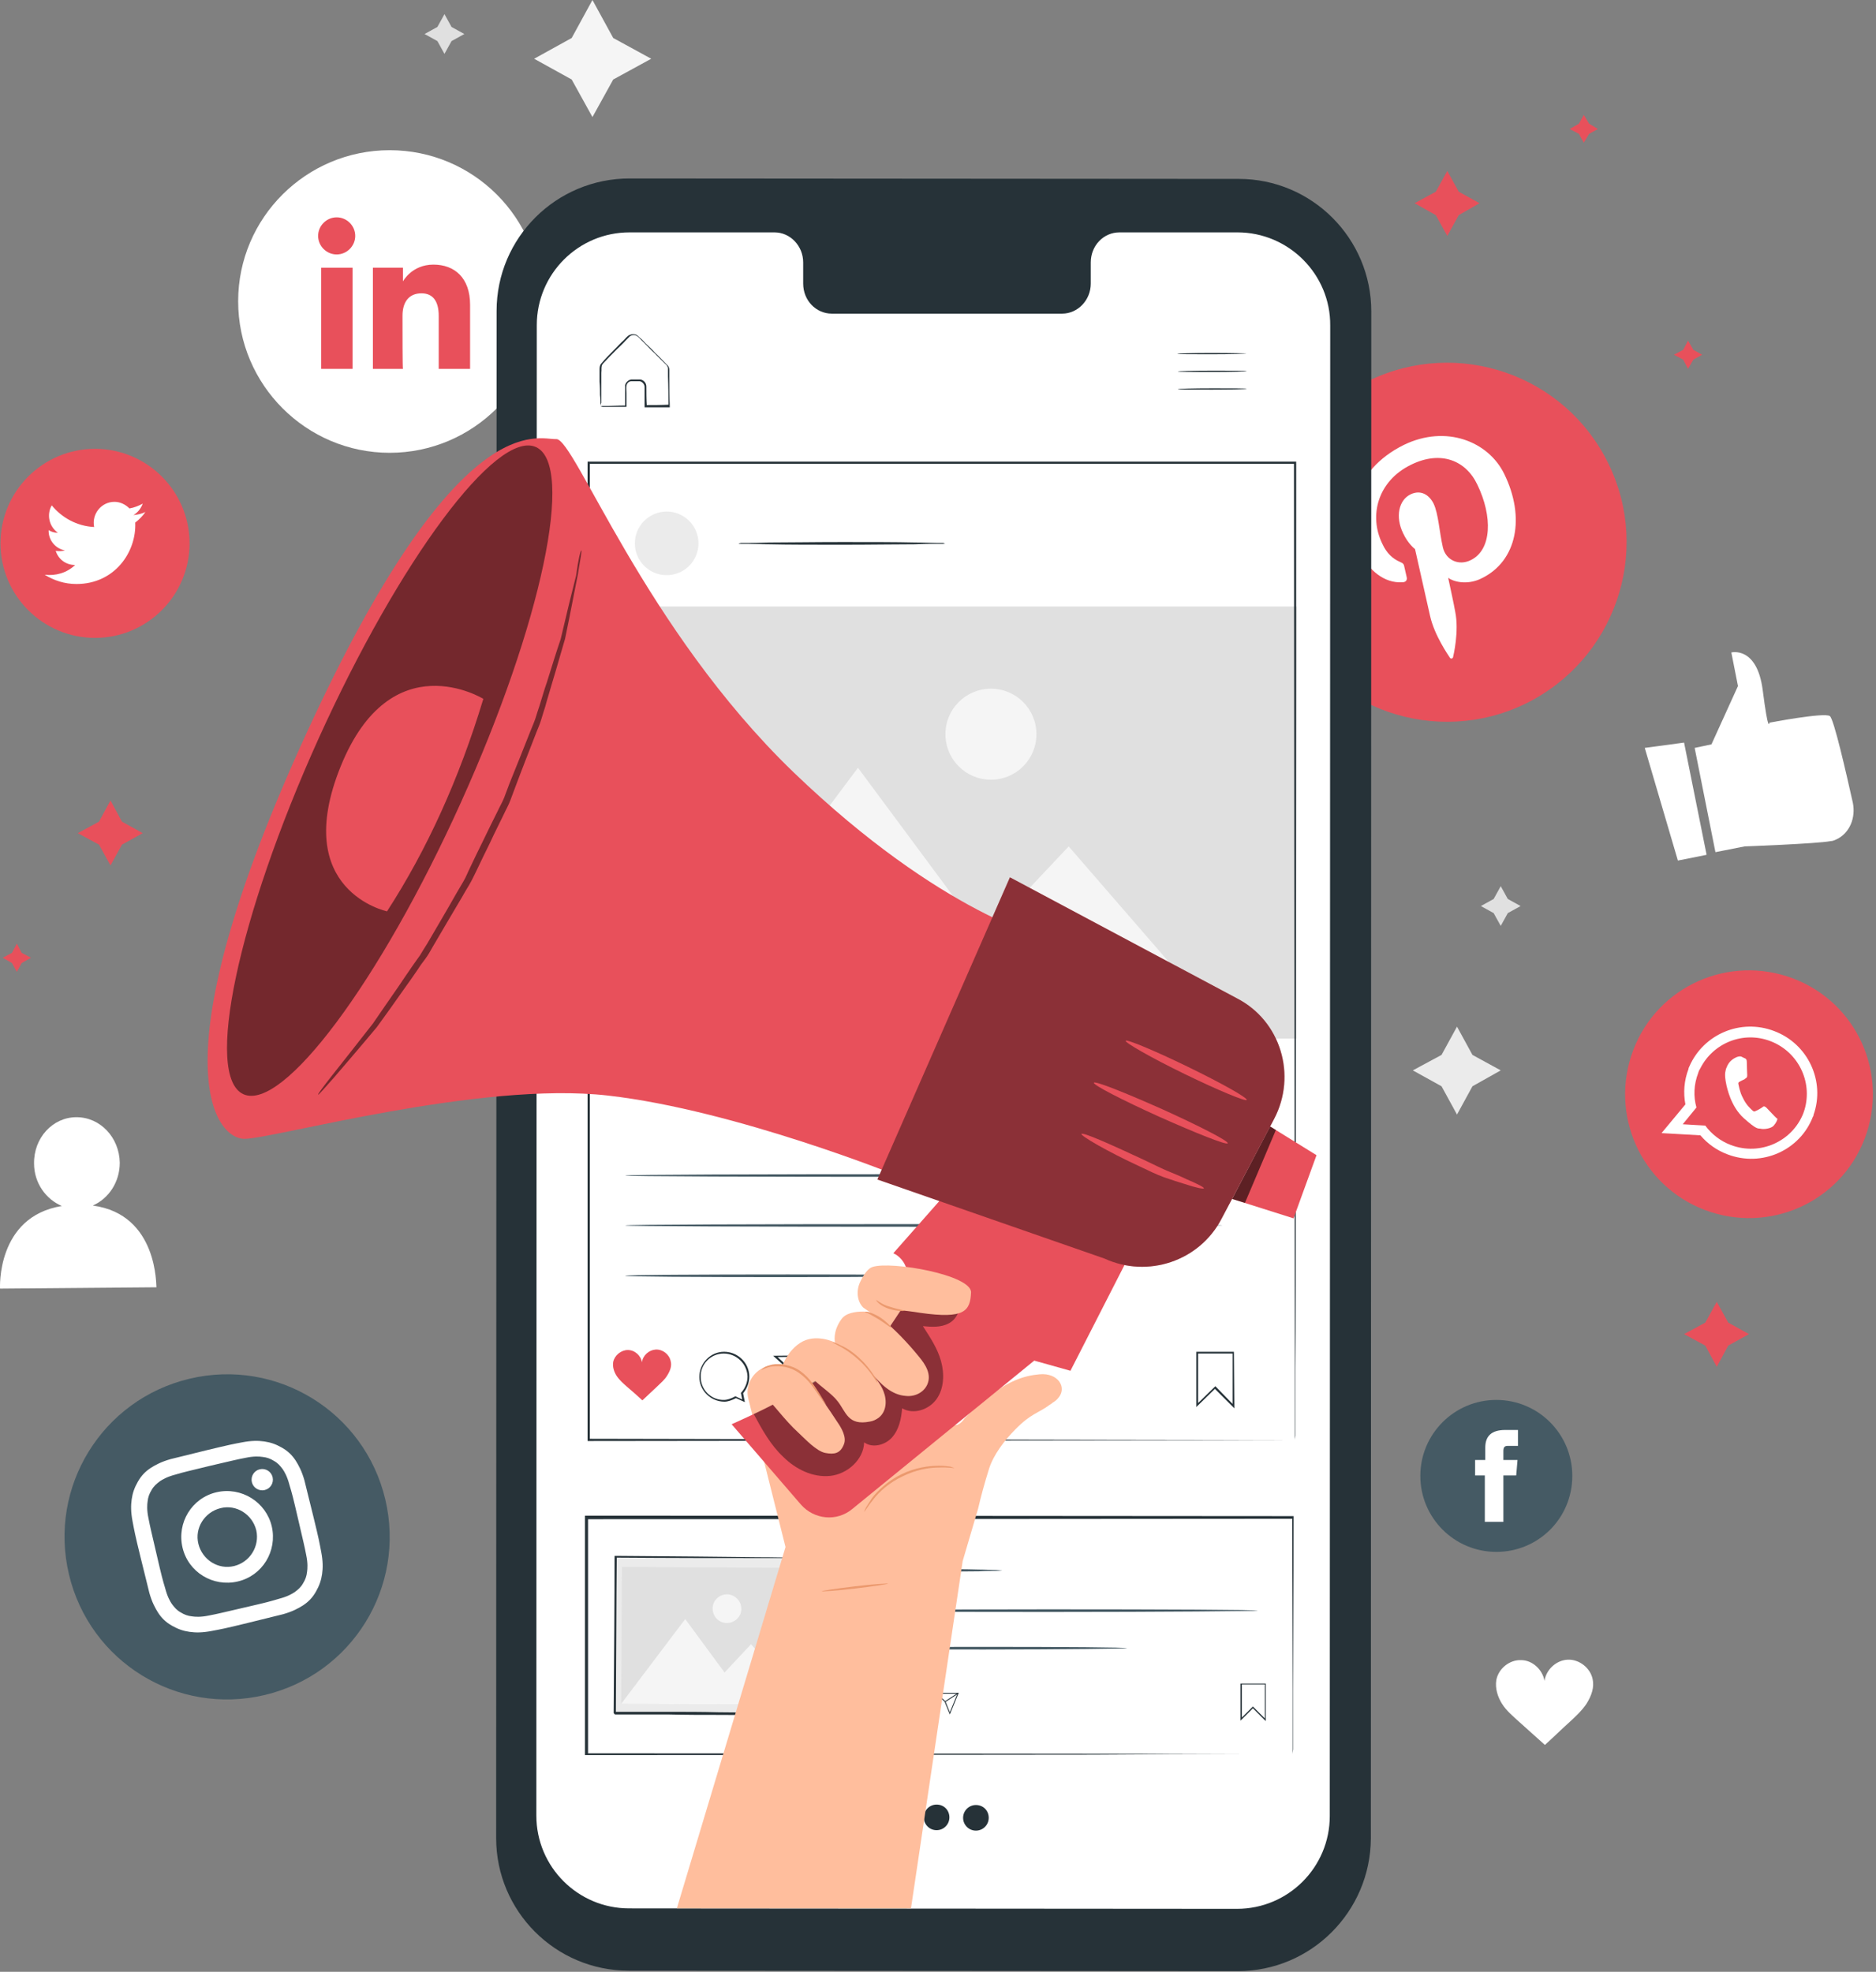
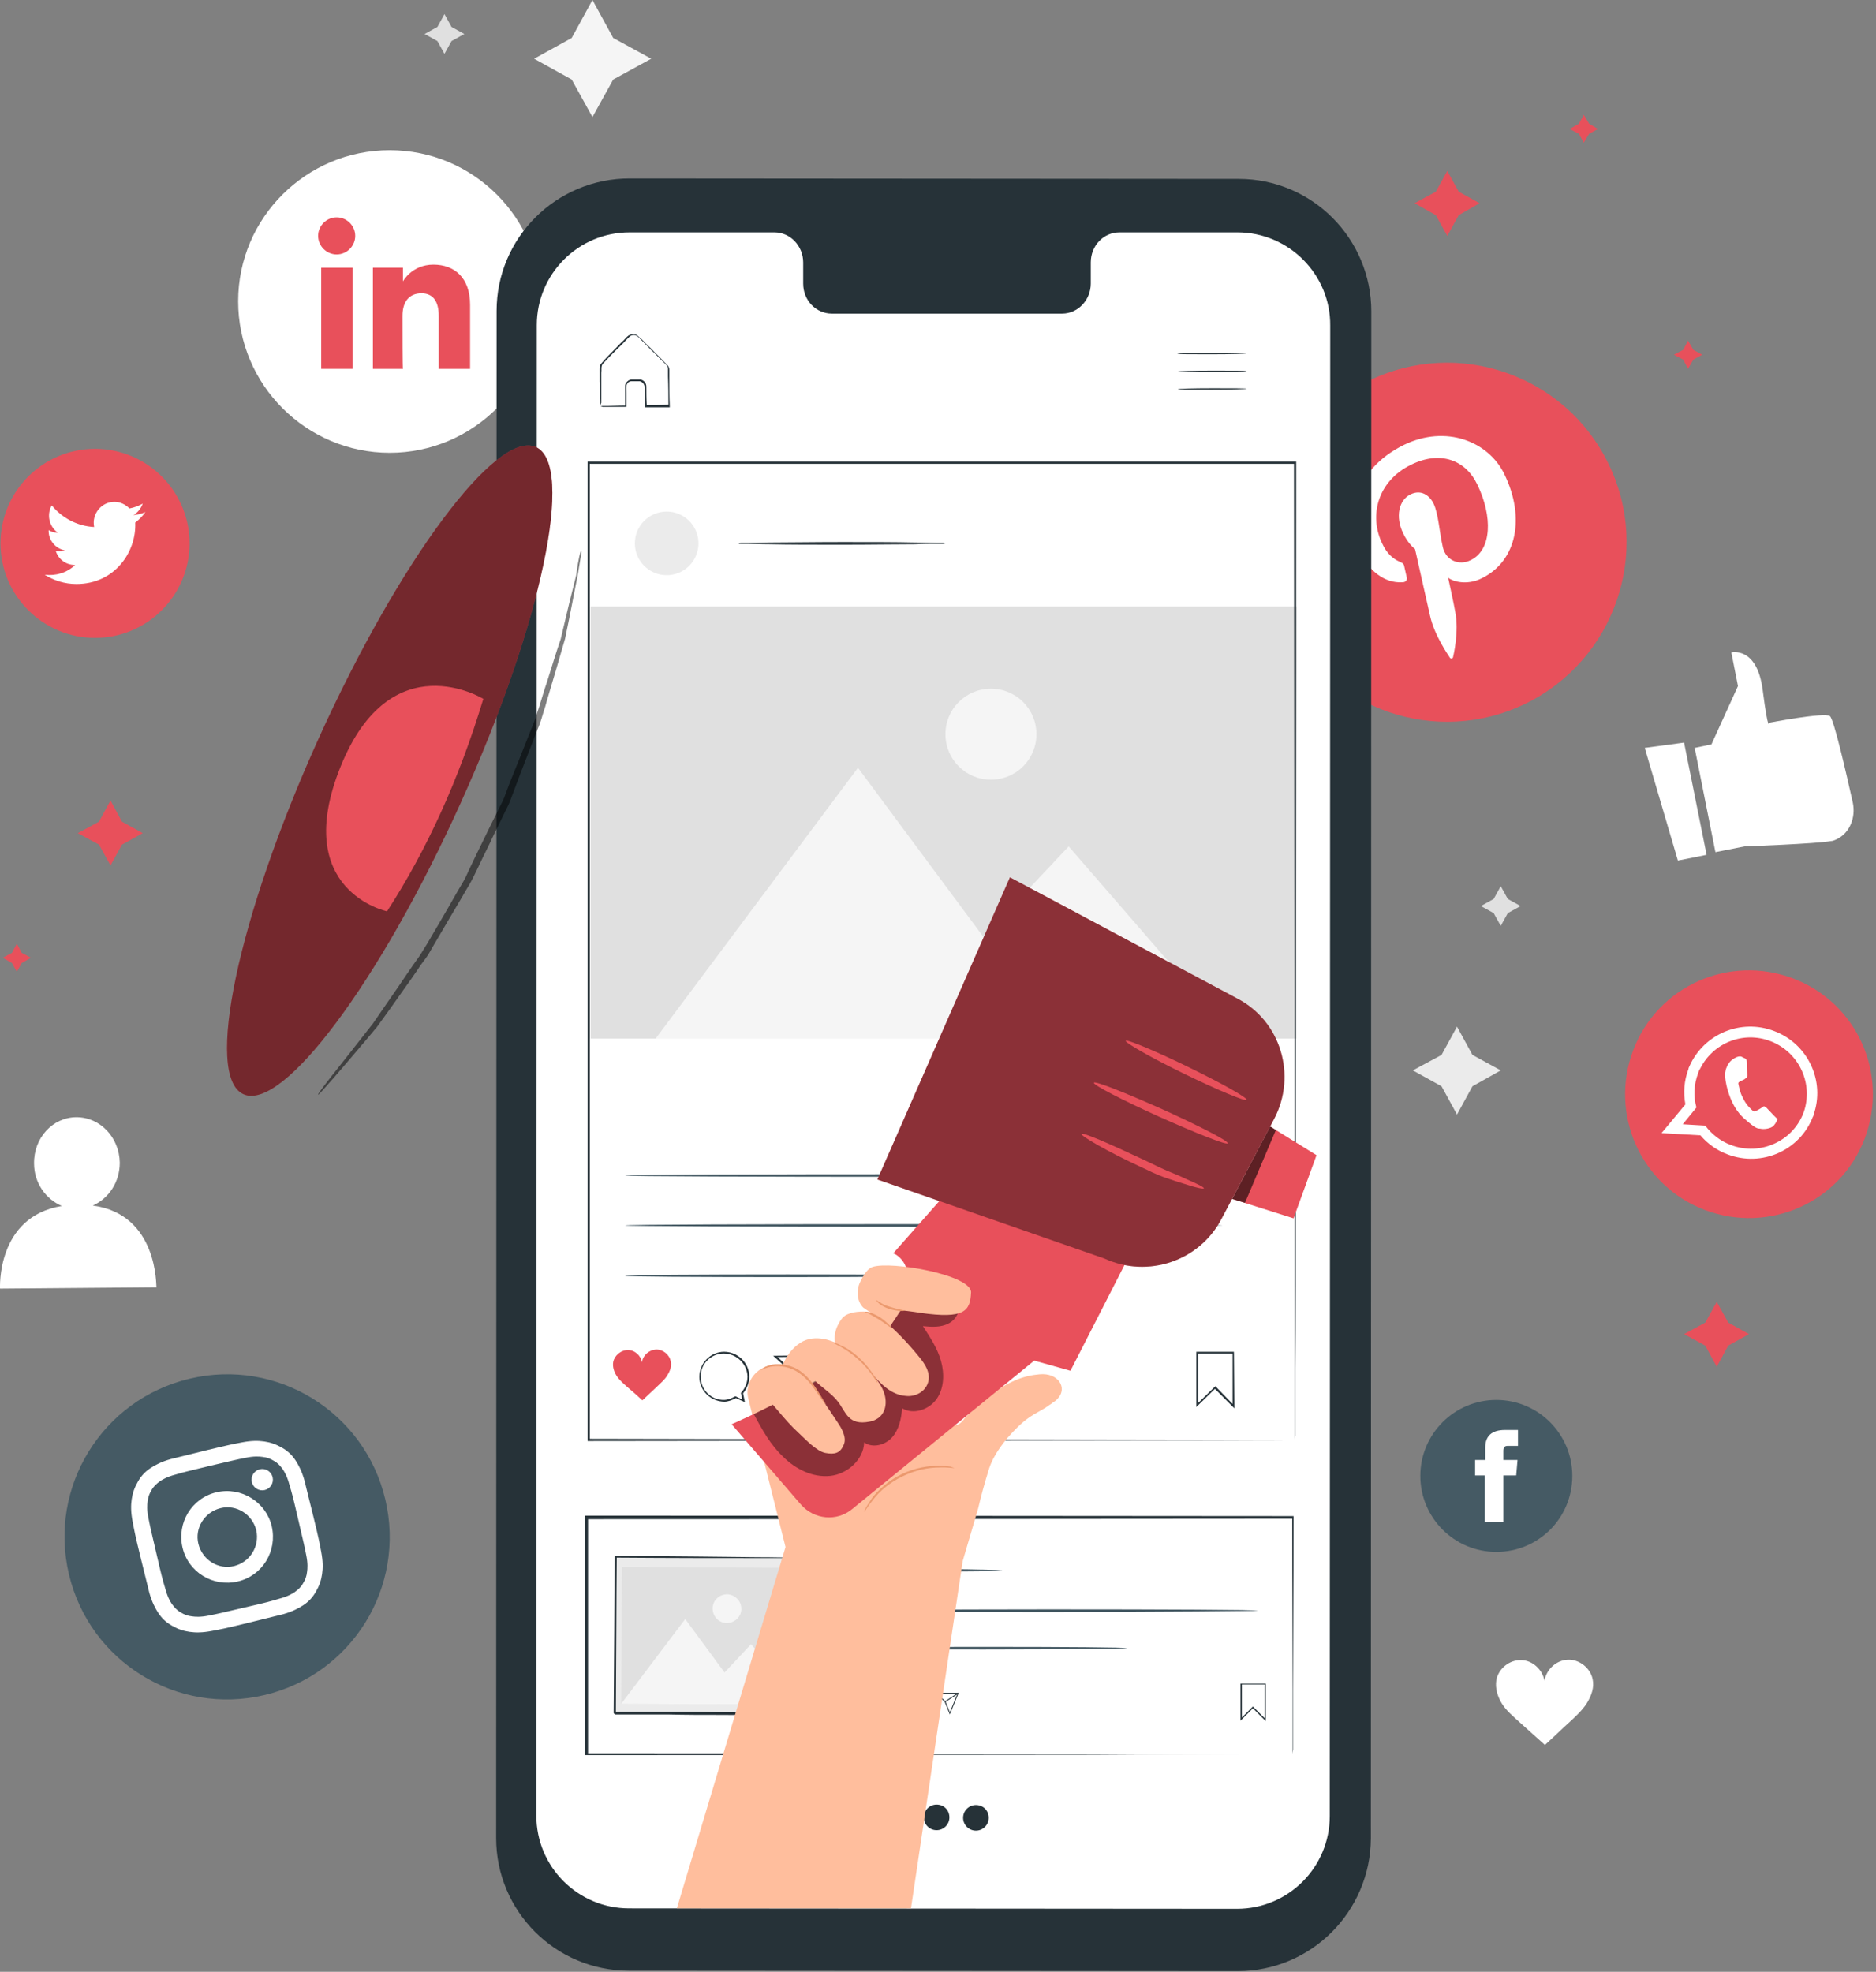
<svg xmlns="http://www.w3.org/2000/svg" width="548" height="576" viewBox="0 0 548 576" fill="none">
  <rect x="0" y="0" width="548" height="576" fill="#808080" stroke="none" />
  <path d="M113.831 132.271C89.442 132.271 69.569 112.398 69.569 88.009C69.569 63.619 89.442 43.875 113.831 43.875C138.221 43.875 158.094 63.619 158.094 88.138C158.094 112.398 138.221 132.271 113.831 132.271Z" fill="white" />
  <path d="M102.991 78.201H93.829V107.753H102.991V78.201Z" fill="#E8505B" />
  <path d="M98.346 74.33C101.314 74.33 103.766 71.878 103.766 68.91C103.766 65.942 101.314 63.49 98.346 63.49C95.378 63.49 92.926 65.942 92.926 68.91C92.926 71.878 95.378 74.33 98.346 74.33Z" fill="#E8505B" />
  <path d="M117.574 92.267C117.574 88.138 119.509 85.686 123.123 85.686C126.478 85.686 128.155 88.009 128.155 92.267C128.155 96.526 128.155 107.753 128.155 107.753H137.318C137.318 107.753 137.318 96.913 137.318 89.041C137.318 81.169 132.801 77.298 126.607 77.298C120.284 77.298 117.703 82.202 117.703 82.202V78.201H108.928V107.753H117.703C117.574 107.753 117.574 96.784 117.574 92.267Z" fill="#E8505B" />
  <path d="M173.063 0L179.128 11.098L190.226 17.163L179.128 23.228L173.063 34.197L166.998 23.228L156.029 17.163L166.998 11.098L173.063 0Z" fill="#F5F5F5" />
  <path d="M425.605 299.901L430.121 308.16L438.38 312.677L430.121 317.322L425.605 325.581L421.088 317.322L412.7 312.677L421.088 308.16L425.605 299.901Z" fill="#EBEBEB" />
  <path d="M438.38 258.865L440.445 262.607L444.187 264.672L440.445 266.736L438.38 270.479L436.315 266.736L432.573 264.672L436.315 262.607L438.38 258.865Z" fill="#E0E0E0" />
  <path d="M129.833 4.129L131.898 7.872L135.64 9.936L131.898 12.001L129.833 15.743L127.768 12.001L124.026 9.936L127.768 7.872L129.833 4.129Z" fill="#E0E0E0" />
  <path d="M27.113 352.165C31.759 350.1 34.985 345.325 34.985 339.647C34.856 332.292 29.307 326.355 22.338 326.355C15.37 326.355 9.821 332.421 9.95 339.905C9.95 345.583 13.434 350.358 18.08 352.294C-1.148 355.391 0.013 376.425 0.013 376.425L45.696 376.038C45.566 376.038 46.341 354.745 27.113 352.165Z" fill="white" />
  <path d="M465.222 490.501C464.576 487.275 461.35 484.694 457.995 484.823C454.64 484.952 451.672 487.662 451.156 491.017C450.639 487.791 447.671 484.952 444.316 484.952C440.961 484.823 437.735 487.404 437.09 490.759C436.703 493.211 437.477 495.663 438.767 497.728C440.058 499.792 441.993 501.341 443.8 503.018C446.381 505.341 448.704 507.406 451.285 509.729C453.866 507.406 455.93 505.341 458.511 503.018C460.318 501.341 462.125 499.663 463.415 497.728C464.964 495.276 465.738 492.824 465.222 490.501Z" fill="white" />
  <path d="M495.031 218.474L499.935 217.441L507.678 200.407L505.742 190.6C505.742 190.6 513.226 188.664 514.904 201.569C516.582 214.602 516.84 211.118 516.84 211.118C516.84 211.118 532.97 208.021 534.519 209.182C535.68 209.957 539.294 225.829 541.229 234.475C542.133 238.863 540.326 243.379 536.455 245.186C535.938 245.444 535.293 245.702 534.777 245.702C530.777 246.476 509.613 247.251 509.613 247.251L501.096 248.928L495.031 218.474Z" fill="white" />
  <path d="M480.449 218.474L490.127 251.38L498.515 249.703L491.934 216.925L480.449 218.474Z" fill="white" />
  <path d="M445.607 205.569C419.539 218.216 388.181 207.376 375.535 181.309C362.889 155.241 373.728 123.883 399.796 111.237C425.863 98.591 457.221 109.43 469.867 135.498C482.514 161.436 471.674 192.794 445.607 205.569Z" fill="#E8505B" />
  <path d="M409.732 170.082C410.635 170.082 411.152 169.436 410.894 168.533C410.765 167.888 410.377 166.339 410.248 165.694C410.119 164.791 409.861 164.533 408.958 164.146C406.893 163.242 405.087 161.694 403.796 158.855C399.796 150.725 402.377 140.53 412.184 135.756C420.83 131.497 428.186 134.465 431.541 141.563C436.057 150.854 435.799 160.661 429.605 163.629C426.25 165.307 422.379 163.758 421.475 159.887C420.443 155.37 420.185 150.08 418.765 147.112C417.475 144.531 415.023 142.982 412.055 144.402C408.571 146.079 407.538 150.983 409.861 155.758C411.281 158.855 413.345 160.403 413.345 160.403C413.345 160.403 417.088 177.05 417.733 179.889C419.023 185.696 423.153 191.503 423.54 192.148C423.798 192.536 424.314 192.406 424.443 192.019C424.572 191.503 426.25 184.406 425.089 178.728C424.83 177.05 423.024 168.791 423.024 168.791C425.218 170.34 429.347 170.727 432.831 168.92C443.155 163.887 445.607 151.112 439.413 138.466C434.767 128.916 422.379 124.012 410.119 129.949C394.892 137.433 392.44 152.144 396.957 161.178C399.925 166.597 404.312 170.469 409.732 170.082Z" fill="white" />
  <path d="M497.999 353.455C479.288 346.357 469.996 325.452 477.094 306.741C484.191 288.029 505.097 278.738 523.808 285.835C542.52 292.933 551.811 313.838 544.713 332.55C537.616 351.261 516.711 360.552 497.999 353.455Z" fill="#E8505B" />
  <path fill-rule="evenodd" clip-rule="evenodd" d="M529.744 325.71C533.228 315.903 528.196 304.934 518.259 301.192C508.452 297.449 497.612 302.095 493.483 311.515C493.353 311.773 493.224 312.031 493.224 312.29C491.934 315.645 491.676 319.258 492.321 322.613L485.353 331.001L496.709 331.646C498.773 334.098 501.483 336.034 504.58 337.195C514.646 341.067 525.873 336.034 529.615 326.097C529.744 326.097 529.744 325.968 529.744 325.71ZM505.613 334.485C502.516 333.324 499.935 331.259 498.128 328.807L491.547 328.42L495.547 323.516C494.644 320.29 494.773 316.806 496.063 313.451C496.192 312.935 496.451 312.419 496.709 312.031C500.451 304.676 509.226 301.063 517.227 304.16C525.228 307.257 529.486 315.903 527.163 324.033C527.034 324.42 526.905 324.807 526.776 325.194C523.55 333.453 514.13 337.711 505.613 334.485Z" fill="white" />
  <path fill-rule="evenodd" clip-rule="evenodd" d="M518.388 326.097C518.001 325.71 516.194 323.775 515.936 323.516C515.549 323.258 515.291 323 514.904 323.387C514.388 323.775 513.226 324.42 512.839 324.549C512.452 324.807 512.194 324.678 511.807 324.291C511.42 323.904 510.129 322.871 509.097 320.677C508.194 319 507.936 317.193 507.806 316.677C507.677 316.161 508.065 316.032 508.323 315.903C508.581 315.774 508.968 315.516 509.355 315.387C509.484 315.387 509.484 315.258 509.613 315.258C509.742 315.129 509.871 314.999 510.129 314.87C510.387 314.612 510.387 314.354 510.387 314.096C510.387 313.838 510.258 311.257 510.258 310.225C510.258 309.192 509.742 309.192 509.484 309.063C509.226 308.934 508.968 308.805 508.71 308.676C508.452 308.547 507.936 308.547 507.29 308.805C506.774 309.063 505.097 309.709 504.322 311.902C504.064 312.419 504.064 312.935 503.935 313.451C503.806 315.129 504.322 316.806 504.322 317.064C504.451 317.451 505.484 323.129 509.355 326.614C513.226 330.098 513.484 329.582 514.259 329.711C515.162 329.969 517.356 329.711 518.13 328.807C518.904 327.904 519.291 327.001 519.162 326.743C519.033 326.743 518.775 326.484 518.388 326.097Z" fill="white" />
  <path d="M27.758 186.341C12.531 186.341 0.142 173.953 0.142 158.726C0.142 143.498 12.531 131.11 27.758 131.11C42.985 131.11 55.374 143.498 55.374 158.726C55.374 173.953 42.985 186.341 27.758 186.341Z" fill="#E8505B" />
  <path d="M13.047 167.888C15.757 169.565 18.854 170.598 22.338 170.598C33.565 170.598 39.888 161.177 39.501 152.66C40.663 151.757 41.695 150.725 42.469 149.563C41.437 150.08 40.276 150.338 38.985 150.467C40.276 149.692 41.179 148.531 41.695 147.112C40.534 147.757 39.243 148.273 37.824 148.531C36.662 147.37 35.114 146.595 33.436 146.595C29.565 146.595 26.726 150.209 27.5 153.951C22.467 153.693 18.08 151.241 15.112 147.628C13.563 150.338 14.337 153.822 16.918 155.629C15.886 155.629 14.983 155.37 14.208 154.854C14.079 157.693 16.144 160.274 18.983 160.79C18.08 161.048 17.176 161.048 16.273 160.919C17.047 163.371 19.241 165.049 21.951 165.049C19.499 167.372 16.273 168.275 13.047 167.888Z" fill="white" />
  <path d="M77.311 495.147C51.761 501.212 26.21 485.468 20.145 459.917C14.079 434.366 29.823 408.815 55.374 402.75C80.925 396.685 106.476 412.429 112.541 437.98C118.606 463.531 102.862 489.082 77.311 495.147Z" fill="#455A64" />
  <path d="M61.439 428.172C68.149 426.624 69.053 426.365 71.763 425.849C74.215 425.333 75.763 425.462 76.666 425.591C77.957 425.72 78.989 426.107 80.022 426.753C81.183 427.398 81.828 428.172 82.602 429.205C83.119 429.979 83.893 431.269 84.538 433.721C85.312 436.302 85.57 437.205 87.119 443.916C88.668 450.626 88.926 451.529 89.442 454.239C89.958 456.691 89.829 458.24 89.7 459.143C89.571 460.433 89.184 461.466 88.538 462.498C87.893 463.66 87.119 464.305 86.087 465.079C85.312 465.595 84.022 466.37 81.57 467.015C78.989 467.789 78.086 468.047 71.376 469.596C64.665 471.144 63.762 471.402 61.052 471.918C58.6 472.435 57.051 472.306 56.148 472.177C54.858 472.048 53.825 471.66 52.793 471.015C51.632 470.37 50.986 469.596 50.212 468.563C49.696 467.789 48.922 466.499 48.276 464.047C47.502 461.466 47.244 460.563 45.696 453.852C44.147 447.142 43.889 446.238 43.373 443.529C42.856 441.077 42.986 439.528 43.115 438.625C43.244 437.334 43.631 436.302 44.276 435.27C44.921 434.108 45.696 433.463 46.728 432.689C47.502 432.173 48.793 431.398 51.244 430.753C53.825 429.979 54.6 429.85 61.439 428.172ZM60.278 423.656C53.438 425.333 52.535 425.591 49.825 426.236C47.115 427.011 45.437 427.914 44.018 428.817C42.469 429.85 41.308 431.011 40.276 432.818C39.243 434.624 38.727 436.173 38.469 437.98C38.211 439.786 38.211 441.722 38.727 444.432C39.243 447.142 39.372 448.045 41.05 454.884C42.727 461.724 42.986 462.627 43.631 465.337C44.405 468.047 45.308 469.725 46.212 471.144C47.244 472.693 48.405 473.854 50.212 474.887C52.019 475.919 53.567 476.435 55.374 476.693C57.181 476.951 59.116 476.951 61.826 476.435C64.536 475.919 65.439 475.79 72.279 474.112C79.118 472.435 80.022 472.177 82.731 471.531C85.441 470.757 87.119 469.854 88.538 468.95C90.087 467.918 91.249 466.757 92.281 464.95C93.313 463.143 93.829 461.595 94.088 459.788C94.346 457.982 94.346 456.046 93.829 453.336C93.313 450.626 93.184 449.723 91.507 442.883C89.829 436.044 89.571 435.141 88.926 432.431C88.151 429.721 87.248 428.043 86.345 426.624C85.312 425.075 84.151 423.914 82.344 422.881C80.538 421.849 78.989 421.333 77.183 421.075C75.376 420.817 73.44 420.817 70.73 421.333C68.02 421.849 67.246 421.978 60.278 423.656Z" fill="white" />
  <path d="M63.246 435.915C56.019 437.592 51.632 444.819 53.309 452.046C54.987 459.272 62.213 463.66 69.44 461.982C76.666 460.304 81.054 453.078 79.376 445.851C77.699 438.754 70.472 434.237 63.246 435.915ZM68.407 457.465C63.762 458.627 59.116 455.659 57.955 451.013C56.793 446.368 59.761 441.722 64.407 440.561C69.053 439.399 73.698 442.367 74.86 447.013C75.892 451.658 73.053 456.304 68.407 457.465Z" fill="white" />
  <path d="M79.634 431.527C80.022 433.205 78.989 434.882 77.312 435.27C75.634 435.657 73.956 434.624 73.569 432.947C73.182 431.269 74.215 429.592 75.892 429.205C77.57 428.817 79.247 429.85 79.634 431.527Z" fill="white" />
  <path d="M437.09 453.336C424.83 453.336 414.894 443.4 414.894 431.14C414.894 418.881 424.83 408.944 437.09 408.944C449.349 408.944 459.285 418.881 459.285 431.14C459.285 443.529 449.349 453.336 437.09 453.336Z" fill="#455A64" />
  <path d="M433.735 444.561H439.154V431.011H442.897L443.284 426.495H439.154C439.154 426.495 439.154 424.817 439.154 423.914C439.154 422.881 439.412 422.365 440.445 422.365C441.219 422.365 443.413 422.365 443.413 422.365V417.72C443.413 417.72 440.316 417.72 439.671 417.72C435.67 417.72 433.864 419.526 433.864 422.881C433.864 425.849 433.864 426.495 433.864 426.495H430.896V431.011H433.735V444.561Z" fill="white" />
  <path d="M361.598 575.8L183.645 575.671C162.223 575.671 144.931 558.25 144.931 536.957L145.06 90.848C145.06 69.426 162.481 52.134 183.903 52.134L361.856 52.263C383.278 52.263 400.57 69.684 400.57 90.977L400.441 537.086C400.312 558.379 383.02 575.8 361.598 575.8Z" fill="#263238" />
  <path d="M361.469 67.878H327.014C322.368 67.878 318.626 71.749 318.626 76.653V82.847C318.626 87.622 314.884 91.622 310.238 91.622H243.006C238.36 91.622 234.618 87.751 234.618 82.847V76.653C234.618 71.878 230.875 67.878 226.23 67.878H214.099H183.903C168.934 67.878 156.803 80.008 156.803 94.977L156.674 530.376C156.674 545.345 168.805 557.476 183.774 557.476L361.34 557.605C376.309 557.605 388.44 545.474 388.44 530.505L388.569 95.106C388.698 80.137 376.438 67.878 361.469 67.878Z" fill="white" />
  <path d="M364.05 103.236C364.05 103.365 359.534 103.494 353.985 103.494C348.436 103.494 343.919 103.494 343.919 103.365C343.919 103.236 348.436 103.107 353.985 103.107C359.663 103.107 364.05 103.236 364.05 103.236Z" fill="#263238" />
  <path d="M364.179 108.398C364.179 108.527 359.663 108.656 354.114 108.656C348.565 108.656 344.048 108.656 344.048 108.527C344.048 108.398 348.565 108.269 354.114 108.269C359.663 108.269 364.179 108.269 364.179 108.398Z" fill="#263238" />
  <path d="M364.179 113.56C364.179 113.689 359.663 113.818 354.114 113.818C348.565 113.818 344.048 113.818 344.048 113.689C344.048 113.56 348.565 113.431 354.114 113.431C359.663 113.431 364.179 113.431 364.179 113.56Z" fill="#263238" />
  <path d="M175.386 118.593C175.386 118.593 175.515 118.593 175.902 118.593C176.289 118.593 176.805 118.593 177.322 118.593C178.741 118.593 180.548 118.464 182.741 118.464L182.612 118.593C182.612 117.431 182.612 116.141 182.612 114.721C182.612 113.947 182.612 113.302 182.612 112.528C182.742 111.753 183.516 110.979 184.419 110.85C185.322 110.85 186.097 110.85 187 110.85C188.032 110.979 188.807 111.882 188.807 112.915C188.807 114.721 188.807 116.657 188.936 118.593L188.678 118.335C190.871 118.335 193.194 118.335 195.517 118.206L195.259 118.464C195.259 115.754 195.259 112.915 195.13 109.947C195.13 109.172 195.13 108.527 195.13 107.753C195.13 107.108 194.743 106.591 194.227 106.204C193.194 105.172 192.291 104.269 191.258 103.236C190.226 102.333 189.323 101.301 188.419 100.397C187.903 99.881 187.516 99.494 187 98.978C186.484 98.462 186.097 98.074 185.58 97.945C185.064 97.816 184.419 97.945 184.032 98.204C183.645 98.591 183.129 99.107 182.741 99.494C181.967 100.397 181.064 101.172 180.29 101.946C178.741 103.494 177.193 105.043 176.031 106.333C175.515 107.108 175.773 108.011 175.644 108.914C175.644 109.818 175.644 110.592 175.644 111.366C175.644 112.786 175.644 114.076 175.644 115.237C175.644 116.27 175.644 117.044 175.644 117.689C175.386 118.206 175.386 118.593 175.386 118.593C175.386 118.593 175.386 118.335 175.386 117.818C175.386 117.173 175.386 116.399 175.257 115.367C175.257 114.205 175.257 112.915 175.128 111.495C175.128 110.721 175.128 109.947 175.128 109.043C175.128 108.656 175.128 108.14 175.128 107.753C175.128 107.237 175.257 106.72 175.515 106.333C176.805 104.785 178.225 103.365 179.773 101.817C180.548 101.042 181.322 100.139 182.225 99.365C182.612 98.978 183 98.462 183.516 98.074C184.032 97.687 184.806 97.558 185.451 97.687C186.226 97.816 186.613 98.462 187.129 98.849C187.645 99.236 188.032 99.752 188.549 100.268C189.452 101.172 190.484 102.075 191.388 103.107C192.42 104.011 193.323 105.043 194.356 106.075C194.614 106.333 194.872 106.591 195.13 106.85C195.388 107.237 195.517 107.624 195.517 108.011C195.517 108.785 195.517 109.43 195.517 110.205C195.517 113.044 195.517 115.883 195.646 118.722V118.98H195.388C193.065 118.98 190.742 118.98 188.549 118.98H188.29V118.722C188.29 116.786 188.29 114.85 188.29 113.044C188.29 112.269 187.645 111.495 186.871 111.366C186.097 111.366 185.193 111.366 184.419 111.366C183.645 111.366 183.129 112.011 183 112.657C182.871 113.302 183 114.076 183 114.85C183 116.27 183 117.56 183 118.722V118.851H182.871C180.677 118.851 178.741 118.851 177.451 118.851C176.934 118.851 176.418 118.851 176.031 118.851C175.515 118.593 175.386 118.593 175.386 118.593Z" fill="#263238" />
  <path d="M292.817 458.756C292.817 458.756 292.172 458.885 291.01 458.885C289.72 458.885 287.913 458.885 285.977 459.014C281.719 459.014 275.783 459.143 269.202 459.143C262.62 459.143 256.684 459.143 252.426 459.014C250.361 459.014 248.683 458.885 247.393 458.885C246.232 458.885 245.586 458.756 245.586 458.756C245.586 458.756 246.232 458.627 247.393 458.627C248.683 458.627 250.49 458.627 252.426 458.498C256.684 458.498 262.62 458.369 269.202 458.369C275.783 458.369 281.719 458.369 285.977 458.498C288.042 458.498 289.72 458.627 291.01 458.627C292.172 458.756 292.817 458.756 292.817 458.756Z" fill="#455A64" />
  <path d="M367.405 470.499C367.405 470.628 340.048 470.886 306.367 470.886C272.686 470.886 245.328 470.757 245.328 470.499C245.328 470.37 272.686 470.112 306.367 470.112C340.048 470.112 367.405 470.241 367.405 470.499Z" fill="#455A64" />
  <path d="M329.208 481.468C329.208 481.597 310.367 481.855 287.268 481.855C264.04 481.855 245.328 481.726 245.328 481.468C245.328 481.21 264.169 481.081 287.268 481.081C310.496 481.081 329.208 481.21 329.208 481.468Z" fill="#455A64" />
  <path d="M369.728 502.76L365.986 499.018L362.372 502.631V491.791H369.728V502.76ZM365.986 498.502L369.47 501.986V492.05H362.76V501.728L365.986 498.502Z" fill="#263238" />
  <path d="M268.815 501.341L267.524 500.696C266.879 501.083 266.363 501.212 265.847 501.212C263.782 501.212 262.104 499.534 262.104 497.469C262.104 495.405 263.782 493.727 265.847 493.727C267.911 493.727 269.589 495.405 269.589 497.469C269.589 498.373 269.331 499.276 268.686 499.921L268.815 501.341ZM265.717 494.114C263.782 494.114 262.233 495.663 262.233 497.599C262.233 499.534 263.782 501.083 265.717 501.083C266.234 501.083 266.75 500.954 267.395 500.567L268.427 500.954L268.169 499.921C268.815 499.276 269.073 498.373 269.073 497.599C269.202 495.663 267.653 494.114 265.717 494.114Z" fill="#263238" />
  <path d="M277.461 500.825L275.912 497.082L273.073 494.501H280.042L277.461 500.825ZM273.718 494.76L276.17 496.953L277.461 500.179L279.654 494.76H273.718Z" fill="#263238" />
  <path d="M279.881 494.465L276.096 496.929L276.236 497.145L280.022 494.682L279.881 494.465Z" fill="#263238" />
  <path d="M257.846 495.276C257.588 494.243 256.684 493.469 255.652 493.598C254.62 493.598 253.716 494.501 253.587 495.534C253.458 494.501 252.555 493.727 251.522 493.727C250.49 493.727 249.587 494.501 249.329 495.534C249.2 496.308 249.458 497.082 249.845 497.599C250.232 498.244 250.877 498.76 251.393 499.147C252.168 499.792 252.942 500.438 253.716 501.212C254.491 500.567 255.136 499.792 255.91 499.147C256.426 498.631 257.071 498.115 257.459 497.469C257.717 496.695 257.975 495.921 257.846 495.276Z" fill="#E8505B" />
  <path d="M377.6 512.439C377.6 512.439 377.6 512.052 377.6 511.277C377.6 510.503 377.6 509.342 377.6 507.793C377.6 504.696 377.6 500.05 377.6 494.114C377.6 482.242 377.471 464.95 377.471 443.4L377.729 443.658C328.046 443.658 253.974 443.787 171.385 443.787L171.773 443.4C171.773 467.402 171.773 490.759 171.773 512.568L171.385 512.181C230.746 512.181 282.364 512.31 319.013 512.31C337.338 512.31 352.049 512.439 362.114 512.439C367.147 512.439 371.018 512.439 373.728 512.439C375.019 512.439 376.051 512.439 376.696 512.439C377.213 512.439 377.6 512.439 377.6 512.439C377.6 512.439 377.213 512.439 376.567 512.439C375.922 512.439 374.89 512.439 373.599 512.439C371.018 512.439 367.147 512.439 362.114 512.439C352.049 512.439 337.467 512.439 319.142 512.568C282.364 512.568 230.746 512.697 171.256 512.697H170.869V512.31C170.869 490.501 170.869 467.144 170.869 443.141V442.754H171.256C253.845 442.754 327.917 442.883 377.6 442.883H377.858V443.141C377.858 464.821 377.729 482.113 377.729 493.985C377.729 499.921 377.729 504.438 377.729 507.535C377.729 509.084 377.729 510.245 377.729 511.019C377.6 512.052 377.6 512.439 377.6 512.439Z" fill="#263238" />
  <path d="M179.805 454.914L179.545 500.596L236.712 500.921L236.972 455.239L179.805 454.914Z" fill="#EBEBEB" />
  <path d="M236.94 455.143C236.94 455.143 236.811 455.143 236.682 455.143C236.424 455.143 236.166 455.143 235.908 455.143C235.134 455.143 234.101 455.143 232.811 455.143C230.101 455.143 226.101 455.143 221.068 455.143C211.002 455.143 196.807 455.143 179.902 455.014L180.161 454.756C180.032 468.305 180.032 483.92 179.902 500.438C180.032 500.567 179.257 499.792 179.515 500.05H179.644H179.902H180.419H181.451H183.387C184.677 500.05 185.968 500.05 187.258 500.05C189.839 500.05 192.42 500.05 195.001 500.05C200.034 500.05 205.066 500.05 209.841 500.179C219.39 500.309 228.423 500.308 236.553 500.438L236.295 500.696C236.424 487.017 236.553 475.532 236.682 467.531C236.682 463.531 236.811 460.434 236.811 458.24C236.811 457.207 236.811 456.433 236.811 455.788C236.94 455.53 236.94 455.143 236.94 455.143C236.94 455.143 236.94 455.401 236.94 455.917C236.94 456.433 236.94 457.336 236.94 458.369C236.94 460.563 236.94 463.66 236.94 467.531C236.94 475.532 236.94 487.017 236.94 500.825V501.083H236.682C228.553 501.083 219.519 500.954 209.97 500.954C205.195 500.954 200.163 500.954 195.13 500.825C192.549 500.825 189.968 500.825 187.387 500.825C186.097 500.825 184.806 500.825 183.516 500.825H181.58H180.548H180.032H179.773H179.644C179.902 501.083 179.257 500.438 179.257 500.438C179.386 483.92 179.515 468.305 179.515 454.756V454.497H179.773C196.807 454.627 211.131 454.756 221.197 454.885C226.23 454.885 230.101 455.014 232.811 455.014C234.101 455.014 235.134 455.014 235.908 455.014C236.166 455.014 236.424 455.014 236.682 455.014C236.811 455.143 236.94 455.143 236.94 455.143Z" fill="#263238" />
  <path d="M181.688 457.727L181.46 497.731L234.627 498.033L234.854 458.029L181.688 457.727Z" fill="#E0E0E0" />
  <path d="M181.451 497.728L200.163 472.951L211.648 488.565L219.39 480.307L234.618 497.986L181.451 497.728Z" fill="#F5F5F5" />
  <path d="M216.551 469.983C216.551 472.306 214.616 474.112 212.293 474.112C209.97 474.112 208.163 472.177 208.163 469.854C208.163 467.531 210.099 465.724 212.422 465.724C214.745 465.853 216.551 467.66 216.551 469.983Z" fill="#F5F5F5" />
  <path d="M276.17 158.726C276.17 158.726 275.912 158.726 275.525 158.855C275.009 158.855 274.493 158.855 273.718 158.855C272.041 158.855 269.976 158.855 267.266 158.984C261.846 158.984 254.362 159.113 245.974 159.113C237.715 159.113 230.101 159.113 224.681 158.984C222.1 158.984 219.906 158.855 218.229 158.855C217.584 158.855 216.938 158.855 216.422 158.855C216.035 158.855 215.777 158.855 215.777 158.726C215.777 158.726 216.035 158.726 216.422 158.597C216.938 158.597 217.455 158.597 218.229 158.597C219.906 158.597 221.971 158.597 224.681 158.468C230.101 158.468 237.586 158.339 245.974 158.339C254.232 158.339 261.717 158.339 267.266 158.468C269.847 158.468 272.041 158.597 273.718 158.597C274.364 158.597 275.009 158.597 275.525 158.597C275.912 158.726 276.17 158.726 276.17 158.726Z" fill="#263238" />
  <path d="M360.566 411.396L354.888 405.718L349.468 411.009V394.878H360.437L360.566 411.396ZM355.017 404.944L355.146 405.073L360.05 410.106V395.395H349.984V409.848L355.017 404.944Z" fill="#263238" />
  <path d="M217.584 409.59L215.003 408.428C213.712 409.073 212.551 409.461 211.648 409.461C207.647 409.461 204.292 406.234 204.292 402.234C204.292 398.234 207.518 394.878 211.519 394.878C215.519 394.878 218.874 398.105 218.874 402.105C218.874 403.912 218.229 405.589 217.068 407.009L217.584 409.59ZM211.39 395.395C207.647 395.395 204.55 398.492 204.679 402.234C204.679 405.976 207.776 409.073 211.519 408.944C212.422 408.944 213.583 408.557 214.745 407.912H214.874L216.809 408.815L216.422 406.88L216.551 406.751C217.713 405.46 218.358 403.783 218.358 402.105C218.229 398.363 215.132 395.395 211.39 395.395Z" fill="#263238" />
  <path d="M234.489 408.557L231.521 401.202L225.843 396.04L239.521 395.911L234.489 408.557ZM227.133 396.427L231.908 400.815L234.489 407.138L238.747 396.298L227.133 396.427Z" fill="#263238" />
  <path d="M239.146 395.893L231.682 400.749L231.964 401.181L239.427 396.326L239.146 395.893Z" fill="#263238" />
  <path d="M195.904 397.588C195.517 395.653 193.581 394.104 191.517 394.233C189.581 394.362 187.774 395.911 187.516 397.976C187.258 396.04 185.451 394.362 183.387 394.362C181.451 394.362 179.515 395.911 179.128 397.847C178.87 399.266 179.386 400.815 180.161 401.976C180.935 403.137 182.096 404.17 183.129 405.073C184.677 406.364 186.097 407.654 187.645 409.073C189.194 407.654 190.484 406.364 191.904 405.073C192.936 404.041 194.097 403.137 194.872 401.847C195.775 400.427 196.291 399.008 195.904 397.588Z" fill="#E8505B" />
  <path d="M194.743 168.017C199.874 168.017 204.034 163.857 204.034 158.726C204.034 153.594 199.874 149.434 194.743 149.434C189.611 149.434 185.451 153.594 185.451 158.726C185.451 163.857 189.611 168.017 194.743 168.017Z" fill="#EBEBEB" />
  <path d="M357.082 357.972C357.082 358.101 317.981 358.359 269.847 358.359C221.713 358.359 182.612 358.23 182.612 357.972C182.612 357.713 221.713 357.584 269.847 357.584C317.981 357.584 357.082 357.713 357.082 357.972Z" fill="#455A64" />
  <path d="M357.082 343.389C357.082 343.518 317.981 343.777 269.847 343.777C221.713 343.777 182.612 343.648 182.612 343.389C182.612 343.131 221.713 343.002 269.847 343.002C317.981 343.131 357.082 343.26 357.082 343.389Z" fill="#455A64" />
  <path d="M277.59 372.683C277.59 372.812 256.297 373.07 230.101 373.07C203.905 373.07 182.612 372.941 182.612 372.683C182.612 372.425 203.905 372.296 230.101 372.296C256.297 372.296 277.59 372.425 277.59 372.683Z" fill="#455A64" />
  <path d="M265.847 530.892C265.847 532.957 264.169 534.634 262.104 534.634C260.04 534.634 258.362 532.957 258.362 530.892C258.362 528.827 260.04 527.15 262.104 527.15C264.298 527.15 265.847 528.827 265.847 530.892Z" fill="#263238" />
  <path d="M277.332 530.892C277.332 532.957 275.654 534.634 273.589 534.634C271.525 534.634 269.847 532.957 269.847 530.892C269.847 528.827 271.525 527.15 273.589 527.15C275.783 527.15 277.332 528.827 277.332 530.892Z" fill="#263238" />
  <path d="M288.817 531.021C288.817 533.086 287.139 534.763 285.074 534.763C283.01 534.763 281.332 533.086 281.332 531.021C281.332 528.956 283.01 527.279 285.074 527.279C287.268 527.279 288.817 528.956 288.817 531.021Z" fill="#263238" />
  <path d="M378.761 177.179H172.418V303.385H378.761V177.179Z" fill="#E0E0E0" />
  <path d="M191.517 303.385L250.619 224.281L287.268 273.705L312.174 247.251L360.824 303.385H191.517Z" fill="#F5F5F5" />
  <path d="M302.754 214.473C302.754 221.829 296.817 227.765 289.462 227.765C282.106 227.765 276.17 221.829 276.17 214.473C276.17 207.118 282.106 201.182 289.462 201.182C296.817 201.182 302.754 207.118 302.754 214.473Z" fill="#F5F5F5" />
  <path d="M378.245 420.688C378.245 417.978 378.116 304.031 377.987 135.239L378.245 135.498C316.045 135.498 245.845 135.498 171.902 135.498L172.289 135.11C172.289 241.831 172.289 340.679 172.289 420.558L172.031 420.3C296.946 420.559 375.922 420.688 378.245 420.688C376.051 420.688 297.075 420.817 171.902 420.946H171.644V420.688C171.644 340.809 171.644 241.96 171.644 135.239V134.852H172.031C245.974 134.852 316.174 134.852 378.374 134.852H378.632V135.11C378.632 219.635 378.503 290.997 378.503 341.325C378.503 366.489 378.503 386.232 378.374 399.911C378.374 406.622 378.374 411.912 378.374 415.397C378.374 417.203 378.374 418.494 378.374 419.397C378.245 420.171 378.245 420.688 378.245 420.688Z" fill="#263238" />
  <path d="M281.203 456.046L285.72 440.689C286.494 437.334 287.526 433.463 288.946 428.946C290.236 424.946 293.462 420.687 296.559 417.59C301.205 412.816 303.399 412.816 306.625 410.364C306.883 410.235 307.27 409.977 307.528 409.719C308.174 409.331 308.69 408.944 309.077 408.428C311.787 405.46 309.206 400.944 303.657 401.46C299.528 401.847 292.817 403.008 281.848 414.235C281.719 414.364 281.59 414.493 281.461 414.751C275.654 422.236 270.363 400.944 269.331 392.943C268.686 387.781 263.137 384.684 258.104 386.49L231.392 399.008C229.198 398.234 226.617 398.363 223.649 399.266C219.778 400.685 217.584 404.815 218.616 408.686L229.456 451.916L197.711 557.475H266.105L281.203 456.046Z" fill="#FFBE9D" />
  <path d="M333.853 359.004L312.69 400.427L302.108 397.459L248.942 440.818C244.425 444.561 237.844 443.916 233.972 439.528L213.712 416.042C213.712 416.042 254.491 398.492 262.104 383.91C269.718 369.327 260.943 366.101 260.943 366.101L280.171 344.293L333.853 359.004Z" fill="#E8505B" />
-   <path d="M306.367 274.35C306.367 274.35 275.396 267.511 231.779 225.571C188.29 183.631 167.772 127.884 162.481 128.271C157.191 128.529 133.833 117.689 89.571 214.086C45.308 310.483 62.729 332.808 71.504 332.679C80.279 332.55 140.157 315.774 177.58 320.032C215.003 324.291 263.008 343.776 263.008 343.776L306.367 274.35Z" fill="#E8505B" />
  <path d="M372.18 326.872L361.598 347.003L356.824 356.036C350.371 368.424 335.273 373.457 322.627 367.65L256.297 344.551L295.011 256.284L361.34 291.642C374.116 298.224 378.89 314.096 372.18 326.872Z" fill="#E8505B" />
  <g opacity="0.4">
    <path d="M372.18 326.872L361.598 347.003L356.824 356.036C350.371 368.424 335.273 373.457 322.627 367.65L256.297 344.551L295.011 256.284L361.34 291.642C374.116 298.224 378.89 314.096 372.18 326.872Z" fill="black" />
  </g>
  <path d="M93.055 215.764C69.44 268.027 59.632 314.483 71.117 319.645C82.602 324.807 110.992 286.738 134.608 234.475C158.223 182.212 168.03 135.756 156.545 130.594C145.06 125.432 116.67 163.629 93.055 215.764Z" fill="#E8505B" />
  <g opacity="0.5">
    <path d="M93.055 215.764C69.44 268.027 59.632 314.483 71.117 319.645C82.602 324.807 110.992 286.738 134.608 234.475C158.223 182.212 168.03 135.756 156.545 130.594C145.06 125.432 116.67 163.629 93.055 215.764Z" fill="black" />
  </g>
  <path d="M377.858 355.907L359.921 350.229L371.019 329.065L384.568 337.453L377.858 355.907Z" fill="#E8505B" />
  <g opacity="0.6">
    <path d="M371.019 329.065L359.921 350.229L363.663 351.39L372.696 330.098L371.019 329.065Z" fill="black" />
  </g>
  <path d="M358.63 333.969C358.372 334.614 349.339 331.001 338.628 326.226C327.788 321.323 319.271 316.935 319.529 316.29C319.788 315.645 328.821 319.258 339.532 324.033C350.371 328.936 358.888 333.324 358.63 333.969Z" fill="#E8505B" />
  <path d="M364.179 321.323C363.921 321.839 355.791 318.484 345.984 313.709C336.176 308.934 328.563 304.547 328.821 304.031C329.079 303.514 337.209 306.87 347.016 311.644C356.824 316.419 364.437 320.677 364.179 321.323Z" fill="#E8505B" />
  <path d="M351.662 347.132C351.533 347.39 349.468 347.003 345.984 345.841C344.306 345.325 342.241 344.68 340.048 343.906C337.854 343.131 335.531 341.97 333.079 340.808C323.272 336.292 315.658 331.775 315.916 331.259C316.174 330.614 324.304 334.227 333.983 338.744C336.434 339.905 338.757 341.067 340.822 341.97C343.016 342.873 344.951 343.647 346.5 344.422C349.855 345.841 351.791 346.874 351.662 347.132Z" fill="#E8505B" />
  <path d="M141.189 204.15C141.189 204.15 114.219 187.503 99.507 223.893C84.796 260.284 113.057 266.22 113.057 266.22C124.671 248.283 134.092 227.636 141.189 204.15Z" fill="#E8505B" />
  <g opacity="0.5">
    <path d="M169.837 160.79C169.966 160.79 169.579 163.242 168.805 167.759C167.901 172.146 166.74 178.599 165.062 186.599C163.901 190.471 162.74 194.729 161.32 199.375C160.675 201.698 159.901 204.02 159.255 206.472C158.868 207.634 158.481 208.924 158.094 210.215C157.707 211.505 157.191 212.667 156.674 213.957C154.739 218.99 152.674 224.152 150.609 229.7C150.093 231.12 149.577 232.41 149.061 233.83C148.545 235.249 147.77 236.54 147.125 237.959C145.835 240.669 144.415 243.379 143.125 246.218C141.705 249.057 140.415 251.767 139.124 254.477C138.479 255.768 137.834 257.187 137.06 258.478C136.285 259.768 135.511 261.058 134.866 262.22C131.898 267.253 129.059 272.027 126.349 276.673C125.704 277.834 125.058 278.996 124.284 280.028C123.51 281.061 122.735 282.093 122.09 283.125C120.671 285.19 119.251 287.255 117.832 289.19C115.122 293.062 112.541 296.675 110.089 300.03C104.927 306.224 100.669 311.128 97.701 314.612C94.733 317.967 93.055 319.903 92.926 319.774C92.797 319.645 94.216 317.709 97.055 314.096C99.894 310.483 104.024 305.321 108.928 298.998C111.25 295.643 113.702 292.029 116.412 288.158C117.703 286.222 119.122 284.158 120.542 282.093C121.316 281.061 121.961 280.028 122.735 278.996C123.381 277.963 124.026 276.802 124.8 275.641C127.51 270.995 130.349 266.22 133.188 261.188C133.962 259.897 134.608 258.736 135.382 257.445C136.156 256.155 136.672 254.735 137.318 253.445C138.608 250.735 139.899 248.025 141.318 245.186C142.608 242.476 144.028 239.637 145.318 237.056C145.964 235.637 146.738 234.346 147.254 233.056C147.77 231.636 148.286 230.346 148.803 228.926C150.996 223.506 153.061 218.345 154.997 213.441C155.513 212.15 156.029 210.989 156.416 209.828C156.803 208.537 157.191 207.376 157.578 206.214C158.352 203.762 158.997 201.44 159.771 199.246C161.191 194.729 162.481 190.471 163.772 186.728C165.579 178.986 167.127 172.662 168.288 168.146C168.934 163.242 169.579 160.79 169.837 160.79Z" fill="black" />
  </g>
  <g opacity="0.4">
    <path d="M220.165 413.074C222.616 417.59 225.068 422.107 228.811 425.591C232.424 429.204 237.457 431.656 242.489 431.14C247.522 430.624 252.297 426.365 252.426 421.333C254.878 423.139 258.62 422.107 260.556 419.913C262.62 417.59 263.266 414.493 263.524 411.396C266.879 413.332 271.396 411.783 273.589 408.686C275.783 405.589 275.912 401.331 274.88 397.588C273.847 393.846 271.654 390.62 269.589 387.394C272.17 387.652 274.88 387.781 277.074 386.62C279.396 385.458 280.945 382.49 279.525 380.296C278.751 379.006 277.203 378.361 275.783 377.974C271.783 376.683 268.944 375.78 264.814 376.167C263.911 376.167 266.492 387.136 240.425 402.105C225.197 411.009 220.165 413.074 220.165 413.074Z" fill="black" />
  </g>
  <path d="M278.751 428.817C278.751 428.946 276.945 428.559 274.235 428.688C271.396 428.688 267.524 429.333 263.653 431.269C259.781 433.076 256.813 435.786 255.136 437.979C253.329 440.173 252.555 441.722 252.426 441.593C252.426 441.593 252.555 441.206 252.942 440.431C253.329 439.786 253.974 438.754 254.749 437.592C256.426 435.399 259.394 432.56 263.395 430.624C267.395 428.688 271.396 428.172 274.235 428.172C275.654 428.172 276.815 428.301 277.59 428.43C278.364 428.688 278.751 428.817 278.751 428.817Z" fill="#EB996E" />
  <path d="M221.842 406.105C225.972 410.106 228.94 414.622 233.327 418.623C235.263 420.429 238.489 423.914 241.07 424.43C243.78 424.946 245.458 424.559 246.49 421.978C247.393 419.913 245.845 417.203 244.683 415.526C241.844 411.138 239.263 407.654 237.07 404.299C236.037 402.75 237.328 402.363 237.844 403.137C239.909 405.202 242.877 407.009 244.683 409.331C247.135 412.429 247.651 416.558 254.104 415.268C255.007 415.138 255.781 414.751 256.555 414.235C259.007 412.429 259.136 409.073 258.104 406.492C257.33 404.428 255.91 402.75 254.491 401.073C257.201 404.17 260.298 407.525 264.685 407.783C267.266 408.041 269.847 406.751 270.879 404.428C272.17 401.46 270.363 398.621 268.428 396.298C265.072 392.168 261.459 388.426 257.459 385.071C255.91 383.781 254.104 383.135 252.168 383.135C249.845 383.135 247.006 383.522 245.716 385.458C243.135 389.071 243.909 392.168 243.909 392.168C243.909 392.168 238.231 389.329 233.714 392.298C229.198 395.266 228.036 400.556 228.036 400.556L221.842 406.105Z" fill="#FFBE9D" />
  <path d="M252.168 381.974C250.361 380.167 249.974 376.941 251.394 374.231C252.297 372.296 253.587 370.489 254.878 370.102C260.298 368.295 283.913 372.425 283.655 377.586C283.397 383.006 281.719 385.329 268.944 383.522C266.75 383.135 263.137 382.748 263.137 382.748L260.04 387.394L252.168 381.974Z" fill="#FFBE9D" />
  <path d="M256.297 403.912C256.168 404.041 254.362 400.298 250.619 397.072C247.006 393.717 243.135 392.297 243.264 392.168C243.264 392.039 244.296 392.297 245.716 393.072C247.264 393.717 249.2 395.007 251.006 396.685C252.813 398.363 254.233 400.169 255.136 401.589C256.039 402.879 256.426 403.912 256.297 403.912Z" fill="#EB996E" />
  <path d="M260.298 387.781C260.169 387.91 258.62 386.62 256.555 385.329C255.523 384.684 254.491 384.168 253.846 383.781C253.071 383.393 252.684 383.393 252.684 383.264C252.684 383.135 253.2 383.135 254.104 383.393C254.878 383.652 256.039 384.168 257.072 384.813C259.007 386.103 260.427 387.652 260.298 387.781Z" fill="#EB996E" />
  <path d="M264.298 382.877C264.298 383.006 262.233 383.135 259.782 382.361C258.491 381.974 257.459 381.329 256.814 380.812C256.168 380.296 255.91 379.78 255.91 379.78C256.039 379.651 257.459 381.071 259.911 381.716C262.233 382.49 264.298 382.748 264.298 382.877Z" fill="#EB996E" />
  <path d="M241.328 410.364C241.199 410.364 240.425 409.331 239.134 407.525C237.844 405.718 236.295 403.137 233.585 401.202C231.004 399.266 227.907 398.879 225.714 399.137C223.649 399.395 222.487 400.298 222.358 400.169C222.358 400.169 222.617 399.911 223.133 399.524C223.649 399.137 224.552 398.879 225.585 398.621C227.778 398.234 231.134 398.621 233.843 400.556C236.682 402.621 238.231 405.331 239.392 407.138C240.683 409.202 241.328 410.364 241.328 410.364Z" fill="#EB996E" />
-   <path d="M259.394 462.627C259.394 462.756 255.136 463.401 249.716 464.047C244.425 464.692 240.038 464.95 240.038 464.821C240.038 464.692 244.296 464.047 249.716 463.401C255.007 462.756 259.394 462.498 259.394 462.627Z" fill="#EB996E" />
  <path d="M462.641 33.552L464.189 36.133L466.77 37.681L464.189 39.101L462.641 41.682L461.221 39.101L458.511 37.681L461.221 36.133L462.641 33.552Z" fill="#E8505B" />
  <path d="M493.095 99.494L494.644 102.204L497.225 103.623L494.644 105.043L493.095 107.753L491.676 105.043L488.966 103.623L491.676 102.204L493.095 99.494Z" fill="#E8505B" />
  <path d="M4.917 275.641L6.337 278.351L9.046 279.77L6.337 281.319L4.917 283.9L3.498 281.319L0.788 279.77L3.498 278.351L4.917 275.641Z" fill="#E8505B" />
  <path d="M422.766 49.941L426.121 56.006L432.186 59.361L426.121 62.845L422.766 68.91L419.41 62.845L413.216 59.361L419.41 56.006L422.766 49.941Z" fill="#E8505B" />
  <path d="M32.275 233.83L35.63 240.024L41.695 243.379L35.63 246.735L32.275 252.8L28.919 246.735L22.725 243.379L28.919 240.024L32.275 233.83Z" fill="#E8505B" />
  <path d="M501.483 380.296L504.838 386.361L510.903 389.717L504.838 393.072L501.483 399.266L498.128 393.072L491.934 389.717L498.128 386.361L501.483 380.296Z" fill="#E8505B" />
</svg>